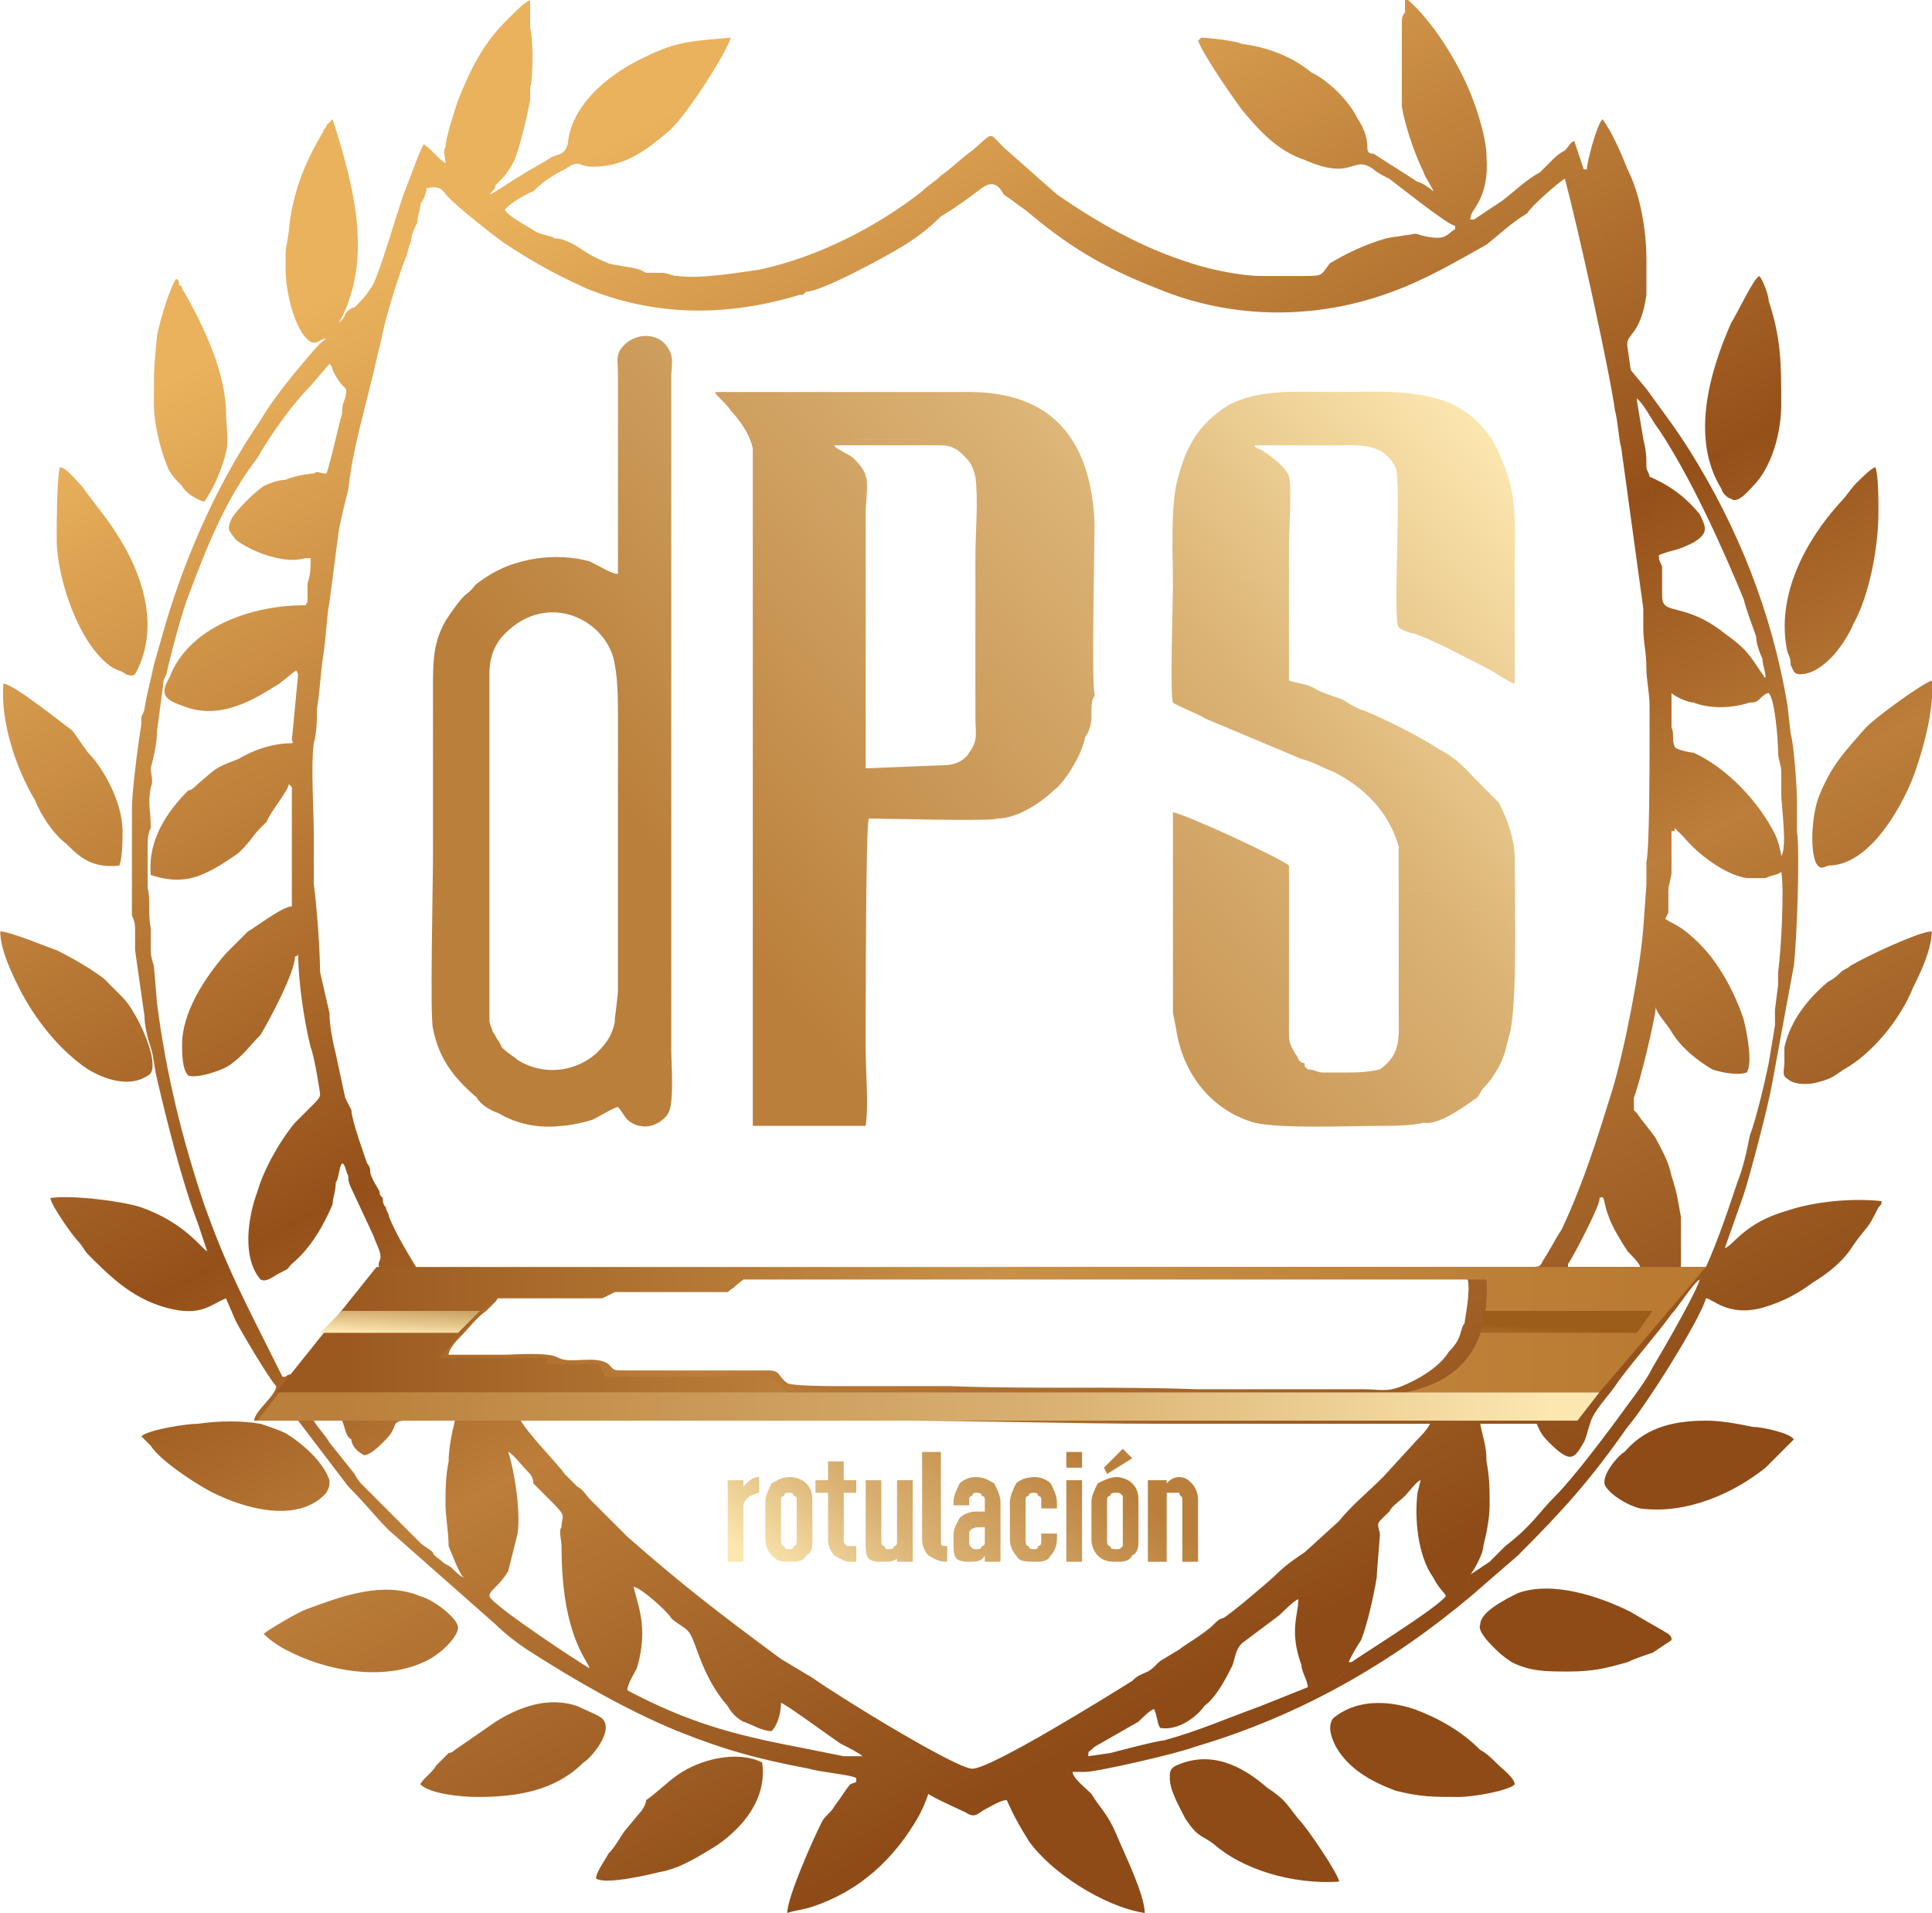
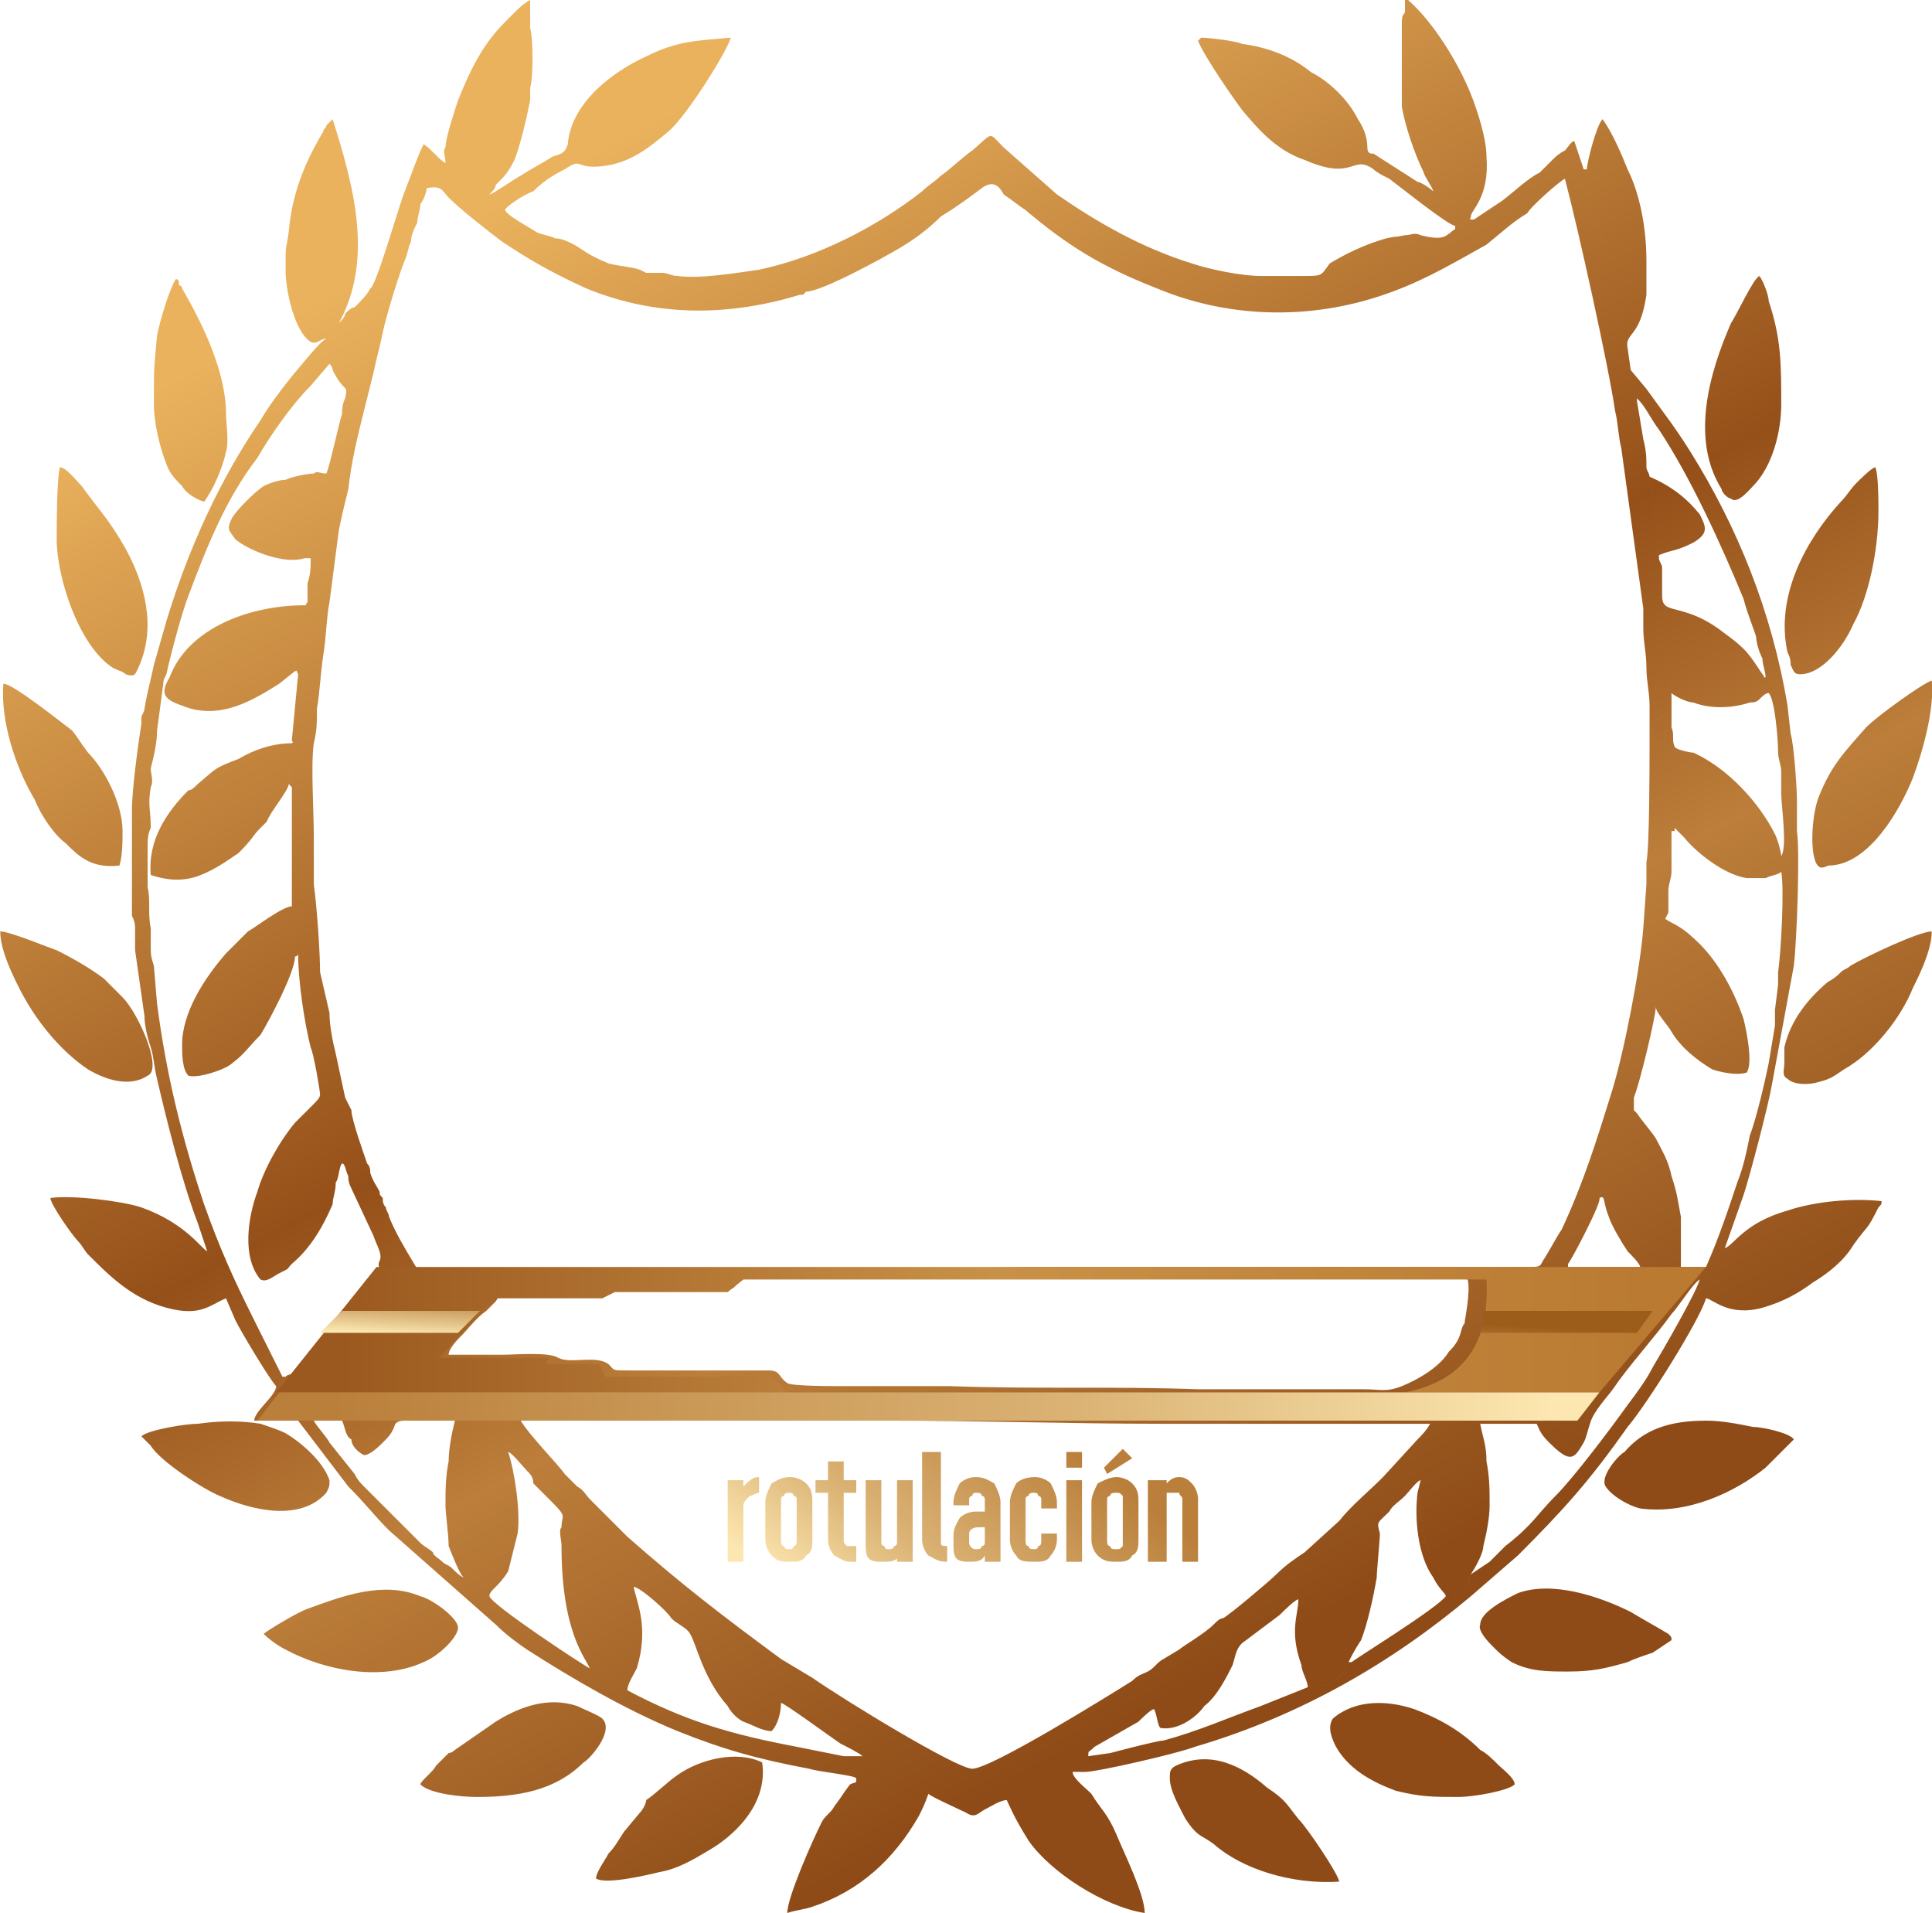
<svg xmlns="http://www.w3.org/2000/svg" xmlns:xlink="http://www.w3.org/1999/xlink" xml:space="preserve" width="800px" height="792px" version="1.1" style="shape-rendering:geometricPrecision; text-rendering:geometricPrecision; image-rendering:optimizeQuality; fill-rule:evenodd; clip-rule:evenodd" viewBox="0 0 616 610">
  <defs>
    <style type="text/css">
   
    .fil3 {fill:url(#id0)}
    .fil0 {fill:url(#id1)}
    .fil5 {fill:url(#id2)}
    .fil4 {fill:url(#id3)}
    .fil1 {fill:url(#id4)}
    .fil2 {fill:url(#id5);fill-rule:nonzero}
   
  </style>
    <linearGradient id="id0" gradientUnits="userSpaceOnUse" x1="109.864" y1="419.993" x2="522.799" y2="424.659">
      <stop offset="0" style="stop-opacity:1; stop-color:#9B591F" />
      <stop offset="0.502" style="stop-opacity:1; stop-color:#C99147" />
      <stop offset="1" style="stop-opacity:1; stop-color:#BA7A32" />
    </linearGradient>
    <linearGradient id="id1" gradientUnits="userSpaceOnUse" x1="299.413" y1="580.968" x2="52.119" y2="122.54">
      <stop offset="0" style="stop-opacity:1; stop-color:#8E4B17" />
      <stop offset="0.31" style="stop-opacity:1; stop-color:#BC7E3A" />
      <stop offset="0.51" style="stop-opacity:1; stop-color:#955019" />
      <stop offset="1" style="stop-opacity:1; stop-color:#EAB25D" />
    </linearGradient>
    <linearGradient id="id2" gradientUnits="userSpaceOnUse" x1="309.165" y1="413.756" x2="308.064" y2="434.856">
      <stop offset="0" style="stop-opacity:1; stop-color:#9C5D1A" />
      <stop offset="0.612" style="stop-opacity:1; stop-color:#CCA265" />
      <stop offset="1" style="stop-opacity:1; stop-color:#FCE7B0" />
    </linearGradient>
    <linearGradient id="id3" gradientUnits="userSpaceOnUse" x1="106.366" y1="458.548" x2="494.801" y2="450.261">
      <stop offset="0" style="stop-opacity:1; stop-color:#BA7F3B" />
      <stop offset="0.612" style="stop-opacity:1; stop-color:#DBB375" />
      <stop offset="1" style="stop-opacity:1; stop-color:#FCE7B0" />
    </linearGradient>
    <linearGradient id="id4" gradientUnits="userSpaceOnUse" xlink:href="#id3" x1="259.753" y1="330.174" x2="479.052" y2="142.37">
  </linearGradient>
    <linearGradient id="id5" gradientUnits="userSpaceOnUse" xlink:href="#id3" x1="340.581" y1="461.062" x2="286.24" y2="532.899">
  </linearGradient>
  </defs>
  <g id="Capa_x0020_1">
    <path class="fil0" d="M202 506c2,0 11,8 12,10 2,2 5,3 6,5 2,3 4,14 12,23 1,2 3,4 5,5 3,1 6,3 9,3 2,-2 3,-6 3,-9 1,0 16,11 19,13 2,1 6,3 7,4 -2,0 -4,0 -6,0l-15 -3c-21,-4 -35,-8 -54,-18 0,-2 2,-5 3,-7 4,-13 0,-21 -1,-26zm-40 -43c1,0 5,5 6,6 1,1 2,2 2,4 1,1 2,2 3,3l3 3c5,5 3,4 3,8 -1,1 0,4 0,6 0,28 8,36 9,39 -2,-1 -31,-20 -32,-23 0,-2 3,-3 6,-8 1,-4 2,-8 3,-12 1,-7 -1,-20 -3,-26zm-14 40c-1,0 -3,-2 -4,-3 -1,-1 -2,-1 -3,-2 -1,-1 -3,-2 -3,-3 -1,-1 -3,-2 -4,-3 -3,-3 -15,-15 -18,-18 -1,-1 -2,-2 -3,-4l-8 -10c-1,-2 -4,-5 -5,-7l9 0c1,2 1,5 3,6 0,2 2,4 4,5 2,0 5,-3 6,-4 2,-2 3,-3 4,-6 1,-1 2,-1 4,-1l15 0c-1,4 -2,9 -2,13 -1,5 -1,9 -1,14 0,3 1,9 1,13 2,5 4,10 5,10zm-58 -64c0,1 0,1 0,2 -1,1 -1,2 -2,1 0,3 -7,8 -7,11 3,0 12,0 14,0l16 21c6,6 8,9 13,14l34 30c3,3 7,6 10,8 14,9 31,19 48,26 15,6 26,9 42,12 3,1 14,2 15,3 0,2 0,1 -2,2 -3,4 -2,3 -5,7 -1,2 -3,3 -4,5 -3,6 -11,24 -11,29 3,-1 5,-1 8,-2 15,-5 26,-15 34,-29 1,-2 2,-4 3,-7 1,1 10,5 12,6 3,2 4,0 6,-1 2,-1 5,-3 7,-3 1,2 2,5 7,13 7,10 24,21 37,23 0,-6 -7,-20 -9,-25 -3,-7 -5,-8 -8,-13 -2,-2 -6,-5 -6,-7 1,0 1,0 2,0 1,0 1,0 2,0l-2 0c1,-1 1,0 3,-1 1,-1 1,0 2,-1 1,0 1,1 1,-1 0,1 0,1 0,1 0,0 0,0 0,0 1,0 1,0 3,-1 0,0 0,0 0,0l1 0 1 -3c-1,1 -1,1 -3,1 2,0 1,0 2,-1l-7 1c0,-2 0,-1 2,-3l14 -8c1,-1 4,-4 5,-4 1,2 1,5 2,6 6,1 12,-4 14,-7 4,-3 7,-9 9,-13 1,-3 1,-5 3,-7l12 -9c1,-1 5,-5 6,-5 0,5 -3,10 1,21 0,2 2,5 2,7 1,-1 0,0 1,-1 0,1 0,1 1,1 0,0 0,0 0,-1 0,0 0,0 0,0 2,1 4,0 5,0l1 -1c5,-3 2,-3 5,-3 0,0 -1,0 -1,0 0,0 0,0 0,0 0,-2 1,-1 0,-2l2 0c0,0 0,-1 0,-1 -2,0 -1,0 -1,0 1,-2 2,-4 4,-7 2,-5 4,-14 5,-20 0,-2 1,-12 1,-14 -1,-4 -1,-3 3,-7 1,-2 3,-3 5,-5 1,-1 4,-5 5,-5l-1 4c2,1 0,9 3,17 1,2 -1,0 1,3 0,0 0,0 0,0 0,0 0,0 0,0 1,0 0,0 1,0 0,1 -1,0 0,1 3,1 1,1 3,2 -1,1 -2,1 -1,2l3 2c0,0 -1,0 -1,0l0 0c-1,1 -1,0 0,0l3 5c0,0 -1,0 0,1 2,0 1,-2 5,-2 0,-1 0,-1 0,-1l-1 -1c2,0 -1,0 1,-3 0,0 0,1 0,0 2,-3 4,-7 4,-9 1,-4 2,-9 2,-13 0,-5 0,-9 -1,-14 0,-5 -1,-7 -2,-12 6,0 13,0 18,0 1,2 1,3 4,6 7,7 8,5 11,0 1,-2 1,-3 2,-6 -3,0 -1,0 -5,0l-87 0 41 0c-1,2 -3,4 -4,5l-11 12c-5,5 -10,9 -14,14l-11 10c-3,2 -6,4 -9,7 -2,2 -15,13 -17,14 -1,0 -2,1 -3,2 -3,3 -10,7 -11,8l-5 3c-2,1 -3,3 -5,4 -2,1 -3,1 -5,3 -8,5 -45,28 -51,28 -5,0 -41,-22 -51,-29l-10 -6c-19,-14 -32,-24 -49,-39l-8 -8c-1,-1 -3,-3 -4,-4 -1,-1 -2,-3 -4,-4l-4 -4c-2,-3 -11,-12 -14,-17 39,0 78,0 117,0 29,0 58,1 87,1 7,0 24,0 29,0 0,-1 -3,0 -4,0 -1,0 -2,0 -3,0 -2,0 -2,-1 -2,-1 4,0 6,0 9,-1l3 0c0,1 0,0 -1,-1 1,0 1,0 2,-1 0,-1 0,-2 1,-2 0,-1 -1,-1 -3,-2 -3,0 -44,0 -50,0 -6,0 -12,0 -18,0l-46 -1c-4,0 -6,0 -9,0 -7,0 -13,0 -19,0 1,-1 0,-1 2,-1l-2 -1c0,0 -1,1 -2,1 -2,-1 1,-1 -6,-1 1,-1 0,-1 4,-1l22 0c-2,0 -6,0 -9,0 -3,0 -16,0 -17,-1 -3,-2 -2,-4 -6,-4 -12,0 -24,0 -36,0 -3,0 -6,0 -9,0 -5,0 -4,0 -6,-2 -4,-3 -12,0 -16,-2 -3,-2 -14,-1 -18,-1 -6,0 -12,0 -17,0 0,-2 3,-5 4,-6 -2,0 -20,0 -23,0 -6,-1 -3,3 -9,3 -2,0 12,2 11,2 -1,1 -4,5 -5,7 -2,2 -28,-2 -30,1 -1,0 0,0 -1,0zm-2 3c1,1 1,0 2,-1 0,-1 0,-1 0,-2l-9 -18c-7,-14 -11,-23 -16,-37 -7,-21 -12,-41 -15,-64l-1 -12c-1,-3 -1,-4 -1,-6 0,-3 0,-4 0,-6 -1,-5 0,-9 -1,-13 0,-4 0,-9 0,-13 0,-2 0,-4 1,-6 0,-6 -1,-7 0,-13 1,-2 0,-4 0,-6 1,-4 2,-8 2,-12l2 -15c0,-1 0,-1 1,-3 1,-5 5,-20 7,-25 6,-16 12,-31 22,-44 4,-7 11,-17 17,-23l6 -7c0,0 1,1 1,2 4,8 5,4 4,9 -1,2 -1,4 -1,5 -1,3 -4,17 -5,19 -2,0 -3,-1 -4,0 1,0 3,0 4,0 0,3 -1,5 -1,7l-2 11c-1,3 -1,4 -1,7 -1,2 -1,1 -3,2l2 0c0,3 0,5 -1,8l0 6c-1,1 0,1 -1,1l-2 16c0,3 -1,3 -1,5 1,0 0,-1 1,1l-2 21c0,1 1,0 0,1 0,2 -1,4 -1,6 0,2 0,6 0,7 1,1 0,0 1,1l0 9c0,3 0,6 0,10 0,3 0,6 0,10 0,2 0,7 0,9 0,0 0,7 1,8 0,1 0,2 0,4 0,1 0,3 0,4l0 0c0,0 1,0 1,-1 0,9 2,22 4,30 1,2 3,14 3,15 0,1 -1,2 -2,3l-6 6c-5,6 -10,15 -12,22 -3,8 -5,21 1,28 2,1 4,-1 6,-2 4,-2 2,-1 4,-3 6,-5 10,-12 13,-19 0,-2 1,-4 1,-7 1,-1 1,-5 2,-6 1,0 1,2 2,4 0,1 0,2 1,4l7 15c1,3 3,6 2,8 -2,4 6,4 3,8 -2,2 -3,4 -5,6l-5 7c0,0 15,2 15,3l-3 5c1,0 -13,-2 -11,-2 6,0 3,-4 9,-3 3,0 21,0 23,0 2,-2 5,-6 8,-8 1,-1 2,-2 3,-3 2,-3 1,-2 8,-2l21 0c2,0 3,0 5,0 4,0 2,-1 4,-2 1,0 27,0 32,0 6,0 5,1 8,-3 2,-2 4,-1 9,-1l54 0c6,0 168,0 169,1 1,4 -1,13 -1,14 0,0 2,0 4,0l32 0c0,-2 0,-4 0,-6 0,-9 0,-2 -1,-6l-1 0c0,0 0,0 0,0l-1 -1c-1,-2 0,0 0,-2 0,0 0,0 0,0 -1,-1 -1,-2 0,-3l0 -1c1,-1 11,-20 10,-21 1,-2 1,-3 2,-4 0,-1 0,-2 1,-4 3,-6 3,-8 5,-13 0,-2 1,-3 1,-4 0,0 1,-1 1,-2 1,-1 0,1 1,-1 0,-2 0,-3 0,-4 2,-5 7,-26 7,-29 0,-5 1,-10 2,-15l1 -10c0,-2 0,-4 1,-5 0,-2 0,-4 0,-7 0,-2 1,-4 1,-6 0,-2 0,-12 0,-13 0,-1 1,-1 1,-4l-1 -29c0,-1 0,0 0,-1 0,-1 0,-1 0,-1 0,4 0,7 0,10l0 0c-1,-1 0,-1 -2,-1l0 -6c0,-1 0,0 0,-1 -1,0 0,0 0,-2l-1 -2 -1 2 -1 -1c0,2 0,1 -1,2l0 -3c0,0 0,0 0,0 0,3 0,0 0,5l0 4c-1,1 0,1 -1,1 0,6 0,32 -1,37 0,3 0,5 0,7l-1 14c-1,13 -6,39 -10,52 -5,16 -9,29 -16,44 -2,3 -4,7 -6,10 -1,2 -1,2 -5,2l-38 0c-40,0 -81,0 -121,0 -61,1 -122,0 -183,1 -2,0 -5,0 -7,0 -4,0 -5,0 -6,-2 -3,-5 -6,-10 -8,-15 0,-1 -1,-2 -1,-3 -1,-1 -1,-2 -1,-3 -1,-1 -1,-1 -1,-2 -1,-2 -2,-3 -3,-6 0,-1 0,-2 -1,-3 -1,-3 -5,-14 -5,-17 -1,-2 -1,-2 -2,-4l-3 -14c-1,-4 -2,-9 -2,-13l-3 -13c0,-6 -1,-21 -2,-28 0,-4 0,-11 0,-15 0,-9 -1,-23 0,-30 1,-4 1,-7 1,-11 1,-6 1,-10 2,-17 1,-6 1,-12 2,-17l3 -23c1,-5 2,-9 3,-13 1,-9 3,-17 5,-25l3 -12c1,-5 2,-8 3,-13 1,-5 5,-18 7,-23 1,-2 1,-4 2,-6 0,-2 1,-4 2,-6 0,-2 1,-4 1,-6 1,-1 2,-4 2,-5 5,-1 5,1 7,3 4,4 13,11 17,14 9,6 16,10 27,15 22,9 45,9 68,2 0,0 1,0 1,0l1 -1 0 -1c1,-1 0,0 1,0 2,0 2,-2 6,-3 1,-1 1,-1 2,-1 0,0 0,0 0,0 0,0 0,0 1,0l1 -1c0,0 0,0 0,0l1 -1c2,0 2,-2 2,-4 0,0 0,0 0,0l1 -1c-1,0 -1,0 -2,0 0,0 -1,0 -1,-1 0,0 0,0 0,0 0,0 0,0 0,0 0,0 0,0 0,0 0,0 0,0 -1,0 -2,1 2,-1 0,0 -1,1 -1,0 -2,1l-3 1c-5,1 -3,0 -4,2 -2,0 -2,0 -4,1 0,0 0,0 0,0 0,0 0,0 -1,0 0,0 0,0 -1,0 -2,0 -1,0 -2,1 -1,1 -3,0 -8,1 -3,1 -4,1 -8,1 0,0 1,0 0,0 -2,0 -6,0 -8,0 -2,1 -5,0 -8,0l-11 -1c0,0 -3,0 -3,0l2 0c0,0 0,0 -1,0l-2 -1c-3,-1 -6,-1 -10,-2 -7,-3 -6,-3 -11,-6 -2,-1 -4,-2 -6,-2 -2,-1 -4,-1 -6,-2 -3,-2 -9,-5 -10,-7 -1,0 0,1 -1,0l-13 -11c-2,-1 -3,-2 -5,-3l0 -6c-1,1 0,3 0,5 -2,-1 -5,-5 -7,-6 -2,4 -4,10 -6,15 -2,5 -9,30 -11,31 -1,2 -3,4 -5,6 -1,0 -2,1 -3,2 0,1 -1,2 -2,3 11,-20 5,-43 -2,-65 -1,1 -1,1 -2,2 0,1 -1,1 -1,2 -6,10 -10,20 -11,32 -1,7 -1,3 -1,12 0,7 3,20 8,23 2,1 3,-1 5,-1 -2,1 -5,5 -6,6l-5 6c-4,5 -7,9 -10,14 -13,19 -23,41 -30,64l-4 14c-1,5 -2,8 -3,14 0,1 -1,2 -1,3 0,0 0,1 0,2 -1,6 -3,21 -3,27 0,6 0,29 0,34 1,2 1,3 1,5 0,3 0,4 0,6l3 21c0,3 1,7 2,10 1,3 1,6 2,10 3,13 8,33 13,46l3 9c-2,-1 -7,-9 -21,-14 -6,-2 -22,-4 -29,-3 0,2 7,12 9,14 1,1 2,3 3,4 7,7 14,14 25,17 11,3 14,-1 19,-3l3 7c2,4 11,19 13,21zm434 -314l0 -1c3,3 4,6 7,10 10,15 20,37 27,54 1,4 3,9 4,12 0,2 1,5 2,7 0,2 1,4 1,6 -1,0 0,0 -1,-1 -4,-6 -5,-8 -12,-13 -10,-8 -17,-7 -19,-9 0,3 0,5 0,7 1,5 1,11 1,14 1,3 0,5 1,7 1,1 5,3 7,3 5,2 12,2 18,0 1,0 2,0 3,-1 1,-1 2,-2 3,-2 2,2 3,15 3,19 0,2 1,4 1,6 0,2 0,5 0,7 0,4 2,17 0,20 0,-1 -1,-5 -2,-7 -5,-10 -15,-21 -26,-26 -1,0 -6,-1 -6,-2 -1,-2 0,-4 -1,-6l1 29c0,3 -1,3 -1,4l1 0c0,0 0,-1 0,-1 1,1 2,2 3,3 4,5 13,12 20,13 2,0 4,0 6,0 2,-1 4,-1 5,-2 1,5 0,25 -1,32 0,1 0,3 0,4l-1 8c0,2 0,3 0,5l-2 12c-1,5 -4,18 -6,23 -1,5 -2,10 -4,15 -3,9 -6,18 -10,27l-8 0c0,-2 0,-2 0,-4l0 -12c-1,-5 -1,-7 -3,-13 -1,-5 -3,-8 -5,-12 -2,-3 -4,-5 -6,-8 0,0 0,0 -1,-1l0 0c-1,2 0,0 -1,1 0,1 -1,2 -1,2 0,1 -1,2 -1,4 -2,5 -2,7 -5,13 -1,2 -1,3 -1,4 -1,1 -1,2 -2,4 2,-1 1,1 3,6 1,3 4,8 6,11 1,1 4,4 4,5l-23 0c0,0 0,0 0,-1l0 1c-1,1 -1,2 0,3 0,0 0,0 0,0 0,2 -1,0 0,2l1 1c0,0 0,0 0,0l1 0c1,4 1,-3 1,6 0,2 0,4 0,6l-32 0c-2,0 -4,0 -4,0 -1,1 -1,3 -2,5 -1,2 -2,3 -3,4 -3,5 -10,9 -15,11 -5,2 -7,1 -12,1 -18,0 -35,0 -53,0 -27,-1 -52,0 -79,-1 -9,0 -17,0 -26,0l-22 0c-4,0 -3,0 -4,1 7,0 4,0 6,1 1,0 2,-1 2,-1l2 1c-2,0 -1,0 -2,1 6,0 12,0 19,0 3,0 5,0 9,0l46 1c6,0 12,0 18,0 6,0 47,0 50,0 2,1 3,1 3,2 -1,0 -1,1 -1,2 -1,1 -1,1 -2,1 1,1 1,2 1,1l-3 0c-3,1 -5,1 -9,1 0,0 0,1 2,1 1,0 2,0 3,0 1,0 4,-1 4,0l16 0 87 0c4,0 2,0 5,0 1,-4 6,-9 8,-12 4,-6 13,-16 18,-23 2,-2 7,-10 9,-11 -1,4 -12,23 -15,28 -2,4 -5,8 -8,12 -5,7 -17,23 -23,29 -6,6 -7,9 -16,16 -1,1 -1,1 -2,2 -1,1 -2,2 -3,3l-6 4c-2,3 1,3 -1,3l1 1c0,0 0,0 0,1 -4,0 -3,2 -5,2 -1,-1 0,-1 0,-1l-3 -5c-1,0 -1,1 0,0l0 0c0,0 1,0 1,0l-3 -2c-1,-1 0,-1 1,-2 -2,-1 0,-1 -3,-2 -1,-1 0,0 0,-1 -1,0 0,0 -1,0 0,0 0,0 0,0 0,0 0,0 0,0 -2,-3 0,-1 -1,-3 -3,-8 -1,-16 -3,-17 -1,8 0,20 5,27 2,4 4,5 4,6 -3,4 -29,20 -30,21 0,0 0,1 0,1l-2 0c1,1 0,0 0,2 0,0 0,0 0,0 0,0 1,0 1,0 -3,0 0,0 -5,3l-1 1c-1,0 -3,1 -5,0 0,0 0,0 0,0 0,1 0,1 0,1 -1,0 -1,0 -1,-1 -1,1 0,0 -1,1l-15 6c-11,4 -20,8 -31,11 -2,0 -17,4 -17,4 -1,1 0,1 -2,1 2,0 2,0 3,-1l-1 3 -1 0c0,0 0,0 0,0 -2,1 -2,1 -3,1 0,0 0,0 0,0 0,0 0,0 0,-1 0,2 0,1 -1,1 -1,1 -1,0 -2,1 -2,1 -2,0 -3,1l2 0c4,0 30,-6 35,-8 34,-10 63,-27 88,-48l15 -13c15,-15 23,-24 35,-41 6,-7 23,-34 25,-41 2,0 7,6 18,3 7,-2 12,-5 16,-8 5,-3 10,-7 13,-12 5,-7 4,-4 8,-12 1,-1 1,-1 1,-2 -9,-1 -21,0 -30,3 -14,4 -17,11 -20,12l6 -17c2,-6 8,-29 9,-35l7 -38c1,-8 2,-37 1,-43 0,-3 0,-7 0,-10 0,-4 -1,-18 -2,-21l-1 -9c-5,-30 -16,-57 -31,-81 -5,-8 -9,-13 -14,-20l-5 -6c0,2 1,3 1,5 0,2 0,5 1,5zm-315 -41l-2 0c0,0 3,0 3,0l11 1c3,0 6,1 8,0 2,0 6,0 8,0 1,0 0,0 0,0 4,0 5,0 8,-1 5,-1 7,0 8,-1 1,-1 0,-1 2,-1 1,0 1,0 1,0 1,0 1,0 1,0 0,0 0,0 0,0 2,-1 2,-1 4,-1 1,-2 -1,-1 4,-2l3 -1c1,-1 1,0 2,-1 2,-1 -2,1 0,0 1,0 1,0 1,0 0,0 0,0 0,0 0,0 0,0 0,0 0,0 0,0 0,0 0,1 1,1 1,1 1,0 1,0 2,0l-1 1c0,0 0,0 0,0 0,2 0,4 -2,4l-1 1c0,0 0,0 0,0l-1 1c-1,0 -1,0 -1,0 0,0 0,0 0,0 -1,0 -1,0 -2,1 -4,1 -4,3 -6,3 -1,0 0,-1 -1,0l0 1c5,0 25,-11 30,-14 5,-3 9,-6 13,-10 5,-3 9,-6 13,-9 4,-3 6,0 7,2 3,2 4,3 7,5 13,11 24,18 42,25 24,10 51,10 75,1 11,-4 21,-10 30,-15 5,-4 8,-7 13,-10 1,-2 10,-10 12,-11 4,15 14,60 16,74 1,4 1,8 2,12l7 51c0,3 0,4 0,6 0,5 1,8 1,13 0,4 1,8 1,12 0,4 0,10 0,13 1,0 0,0 1,-1l0 -4c0,-5 0,-2 0,-5 0,0 0,0 0,0l0 3c1,-1 1,0 1,-2l1 1 1 -2 1 2c0,2 -1,2 0,2 0,1 0,0 0,1l0 6c2,0 1,0 2,1l0 0c0,-3 0,-6 0,-10l0 -9c-1,-2 0,-4 -1,-7 0,-3 0,-9 -1,-14 0,-2 0,-4 0,-7 -1,-1 -1,-2 -1,-4 0,-2 0,-2 0,-8 0,-1 -1,-2 -1,-3 0,0 -1,-12 -1,-13 -1,-2 -1,-4 -1,-7 0,-1 -1,-5 -1,-6 0,-1 -1,-2 -1,-3 0,-3 0,-5 -1,-9l-2 -12c-1,0 -1,-3 -1,-5 0,-2 -1,-3 -1,-5l-1 -7c-1,-1 -5,-25 -7,-29 -1,-4 -2,-9 -3,-14 -1,-2 -1,-4 -2,-7 0,-2 -1,-5 -2,-7l-3 -9c-1,0 -2,2 -3,3 -2,1 -3,2 -4,3 -2,2 -2,2 -4,4 -4,2 -8,6 -12,9l-9 6c0,0 0,0 0,0l-6 3c-3,2 -3,4 -11,2 -2,-1 -3,0 -5,0 -5,1 -1,0 -6,1 -7,2 -13,5 -18,8 -3,4 -2,4 -9,4 -4,0 -9,0 -13,0 -6,0 -16,-2 -22,-4 -16,-5 -30,-13 -43,-22l-17 -15c-5,-5 -3,-5 -10,1 -3,2 -7,6 -10,8 -2,2 -4,3 -6,5 -14,11 -33,21 -52,25 -7,1 -19,3 -26,2 -2,0 -3,-1 -5,-1 -1,0 -3,0 -4,0zm257 -14l6 -3c0,0 0,0 0,0 -2,0 -1,0 -1,-1 0,-2 6,-6 5,-19 0,-6 -3,-15 -5,-20 -4,-10 -12,-23 -20,-30 -1,0 0,0 -1,0l0 4c-1,1 -1,2 -1,4 0,3 0,5 0,9 0,3 0,6 0,8 0,3 0,6 0,9 1,6 4,15 7,21 0,1 3,5 3,6 -1,-1 -4,-3 -5,-3 -3,-2 -11,-7 -14,-9 -1,0 -2,0 -2,-2 0,-3 -1,-6 -3,-9 -3,-6 -9,-12 -15,-15 -6,-5 -14,-8 -22,-9 -2,-1 -11,-2 -13,-2l-1 1c2,5 11,18 14,22 5,6 11,13 20,16 16,7 15,-2 22,3 1,1 3,2 5,3 4,3 19,15 21,15 0,1 0,1 0,1zm-322 -26l0 6c2,1 3,2 5,3l13 11c1,1 0,0 1,0 0,-1 6,-5 9,-6 3,-3 6,-5 10,-7 6,-4 3,0 12,-1 9,-1 15,-6 21,-11 6,-5 19,-26 20,-30 -11,1 -17,1 -27,6 -11,5 -24,15 -25,28 -1,3 -2,3 -5,4 -3,2 -7,4 -10,6 -2,1 -9,6 -10,6 1,-1 2,-2 2,-3 3,-3 4,-4 6,-8 2,-5 4,-14 5,-19 0,-2 0,-3 0,-4 1,-3 1,-16 0,-19 0,-3 0,-6 0,-9 -2,1 -4,3 -5,4 -1,1 -2,2 -3,3 -7,7 -11,15 -15,25 -1,3 -4,12 -4,15zm419 41c-2,1 -7,12 -9,15 -7,16 -13,37 -3,53 0,1 2,3 3,3 2,2 6,-3 7,-4 6,-6 9,-17 9,-26 0,-13 0,-21 -4,-33 0,-2 -2,-7 -3,-8zm38 75c0,-3 0,-12 -1,-14 -1,0 -5,4 -6,5 -2,2 -3,4 -5,6 -11,12 -21,30 -17,48 1,2 1,3 1,4 1,2 1,3 3,3 7,0 14,-9 17,-16 5,-9 8,-24 8,-36zm17 54c-3,1 -17,11 -21,15 -7,8 -11,12 -15,22 -2,5 -3,16 -1,21 1,2 2,2 4,1 13,0 23,-18 27,-28 3,-8 7,-22 6,-31zm-616 80c0,6 4,14 6,18 5,10 13,20 22,26 5,3 13,6 19,2 5,-2 -3,-20 -8,-25 -2,-2 -4,-4 -6,-6 -4,-3 -9,-6 -15,-9 -3,-1 -15,-6 -18,-6zm427 303c0,-2 -10,-17 -13,-20 -4,-5 -4,-6 -10,-10 -8,-7 -18,-12 -29,-7 -2,1 -2,2 -2,4 0,4 3,9 5,13 4,6 5,5 9,8 9,8 25,13 40,12zm56 -31c0,-2 -4,-5 -5,-6 -2,-2 -4,-4 -6,-5 -6,-6 -13,-10 -21,-13 -9,-3 -19,-3 -26,3 -2,3 0,7 1,9 4,7 11,11 19,14 8,2 12,2 20,2 5,0 16,-2 18,-4zm133 -272c-4,0 -21,8 -26,11 -1,1 -2,1 -3,2 -1,1 -2,2 -4,3 -6,5 -12,12 -14,21 0,2 0,3 0,5 0,2 -1,4 1,5 2,2 7,2 10,1 4,-1 5,-2 8,-4 9,-5 18,-16 22,-26 2,-4 6,-12 6,-18zm-578 -21c1,-3 1,-8 1,-11 0,-9 -6,-20 -11,-25 -3,-4 -2,-3 -5,-7 -4,-3 -19,-15 -22,-15 -1,12 4,27 10,37 2,5 6,11 10,14 4,4 8,8 17,7zm27 -116c3,-4 6,-11 7,-16 1,-3 0,-9 0,-12 0,-13 -7,-28 -14,-40 0,0 0,-1 -1,-1 0,-1 0,-2 -1,-2 -2,3 -5,13 -6,18 -1,11 -1,10 -1,22 0,6 2,14 4,19 1,3 3,5 5,7 1,2 4,4 7,5zm468 363c0,-1 0,-1 -1,-2 -5,-3 -7,-4 -12,-7 -10,-5 -25,-10 -36,-6 -4,2 -12,6 -12,10 -1,2 3,6 4,7 2,2 3,3 6,5 6,3 11,3 18,3 8,0 12,-1 19,-3 2,-1 5,-2 8,-3l6 -4zm-449 -2c2,2 5,4 7,5 13,7 31,10 44,4 5,-2 11,-8 11,-11 0,-3 -8,-9 -12,-10 -12,-5 -25,0 -36,4 -3,1 -13,7 -14,8zm106 78c3,2 16,-1 20,-2 6,-1 11,-4 16,-7 7,-4 19,-14 17,-28 -8,-4 -20,-1 -27,4 -3,2 -7,6 -10,8 0,1 -1,3 -2,4l-5 6c-2,3 -3,5 -5,7 -1,2 -4,6 -4,8zm-145 -141c1,1 2,2 3,3 3,5 17,14 22,16 11,5 26,8 34,-1 1,-2 1,-2 1,-4 -2,-6 -9,-12 -14,-15 -2,-1 -5,-2 -8,-3 -6,-1 -13,-1 -20,0 -4,0 -16,2 -18,4zm499 -5c-12,0 -20,3 -26,10 -2,1 -8,8 -6,11 2,3 7,6 11,7 15,2 30,-5 40,-13 2,-2 8,-8 9,-9 -1,-2 -10,-4 -13,-4 -5,-1 -10,-2 -15,-2zm-525 -304c-1,4 -1,19 -1,23 0,12 7,34 18,41 2,1 3,1 4,2 3,1 3,0 4,-2 6,-13 2,-27 -4,-38 -5,-9 -9,-13 -14,-20 -2,-2 -5,-6 -7,-6zm115 420c3,3 13,4 18,4 13,0 25,-2 34,-11 2,-1 10,-10 6,-14 -1,-1 -6,-3 -8,-4 -9,-3 -18,0 -26,5l-13 9c-1,1 -2,1 -2,1l-4 4c-1,2 -5,5 -5,6zm-42 -319c0,-1 0,-5 0,-7 0,-2 1,-4 1,-6 -6,0 -12,2 -17,5 -8,3 -7,3 -13,8 -1,1 -2,2 -3,2 -7,7 -13,16 -12,27 6,2 11,2 16,0 5,-2 9,-5 12,-7 5,-5 4,-5 7,-8 1,-1 1,-1 2,-2 1,-3 7,-10 7,-12zm2 55c0,-1 0,-3 0,-4 0,-2 0,-3 0,-4 -1,-1 -1,-8 -1,-8 -3,0 -12,7 -14,8l-7 7c-7,8 -14,19 -14,29 0,3 0,8 2,10 3,1 12,-2 14,-4 4,-3 5,-5 9,-9 3,-5 11,-20 11,-25zm0 -91c0,-2 1,-2 1,-5l2 -16c-17,0 -37,7 -43,23 -3,5 -2,7 4,9 12,5 23,-2 31,-7l5 -4zm434 107c0,0 0,0 0,0 0,2 4,6 5,8 3,5 8,9 13,12 3,1 8,2 11,1 2,-3 0,-13 -1,-17 -3,-9 -8,-18 -14,-24 -6,-6 -8,-6 -11,-8l1 -2c-1,1 -1,3 -1,5l-1 10c-1,5 -2,10 -2,15zm-23 -267c1,2 2,5 2,7 1,3 1,5 2,7 1,5 2,10 3,14 2,4 6,28 7,29 -1,-5 4,-3 6,-17 0,-3 0,-8 0,-11 0,-10 -2,-21 -6,-29 -2,-5 -5,-12 -8,-16 -2,2 -5,14 -5,16l-1 0zm-408 124c2,-1 2,0 3,-2 0,-3 0,-4 1,-7l2 -11c0,-2 1,-4 1,-7 -1,0 -3,0 -4,0 -2,0 -7,1 -9,2 -2,0 -5,1 -7,2 -3,2 -8,7 -10,10 -2,4 -1,4 1,7 5,4 16,8 22,6zm432 0l0 -1c5,-2 5,-1 11,-4 5,-3 4,-5 2,-9 -4,-5 -9,-9 -16,-12 0,1 1,5 1,6 0,3 0,5 1,7 0,1 1,13 1,13z" />
-     <path class="fil1" d="M138 328c1,-1 0,-12 0,-16 1,-4 0,-11 0,-16 0,-11 1,-21 1,-32 0,-6 0,-11 0,-17 0,-5 1,-10 0,-16l1 -20c0,-2 0,-1 0,-2 0,0 0,0 0,0 0,0 0,0 0,0 1,-3 1,-1 2,-3 1,-1 0,-1 2,-2 -1,-1 0,-2 0,-3l3 0c0,-3 0,-2 2,-4 0,-1 0,-1 1,-1l0 3c1,-1 -2,1 0,0 1,-1 1,-1 1,0 0,2 -1,0 1,3 1,2 -1,1 2,1 0,1 0,2 0,3 0,3 1,2 0,4 -1,2 0,1 0,1 0,1 0,1 0,1 1,1 1,1 1,2 0,0 0,2 0,3l0 100c0,4 -1,8 1,11 1,2 1,2 1,1 0,-1 -1,-2 -1,-4 0,-3 0,-102 0,-110 0,-6 2,-10 5,-13 14,-14 33,-4 35,10 1,5 1,12 1,18l0 76c0,4 0,7 0,10 0,1 -1,9 -1,9l1 0c0,0 0,0 0,0 0,0 0,0 0,0 0,-1 1,-1 1,-2l1 -26c-1,-1 -1,-4 0,-5 0,-2 2,-2 2,-2 -1,0 -1,0 -1,0 -1,0 0,0 -1,-1 1,-1 1,-1 1,-1 1,-1 1,-1 1,-2 0,-1 -1,0 0,-1 1,1 1,0 1,2 0,1 -1,0 0,4 0,1 0,0 1,1 0,-1 0,-2 0,-2l0 -2c0,0 0,0 0,0 0,0 0,0 0,0 0,0 0,0 0,-1 1,1 1,0 1,2 2,0 -1,-1 2,-1 0,2 0,1 -1,2 0,1 0,2 0,4l2 0 0 2 1 0 0 3 1 0c1,-3 1,-2 1,-2 0,-1 0,-1 0,-1l0 6c1,-1 1,-3 1,-4 1,1 0,0 1,1 0,0 0,1 0,1 0,-2 0,-1 0,-2l1 17c0,3 0,4 -1,5 0,1 0,0 0,1 1,1 1,2 1,3l0 13c0,4 0,11 0,14 0,1 0,3 0,3 0,1 0,0 0,1 2,-3 1,-16 1,-20l0 -215c0,-3 1,-6 -1,-9 -3,-5 -10,-5 -14,-1 -3,3 -2,5 -2,9l0 64c-2,0 -5,-2 -9,-4 -11,-3 -24,-1 -33,5 -6,4 -2,2 -7,6 -2,2 -4,5 -6,8 -4,7 -4,13 -4,22 0,18 0,36 0,54 0,8 -1,50 0,54zm0 0c2,10 7,16 14,22 1,2 4,4 7,5 5,3 12,5 20,4 2,0 7,-1 10,-2 2,-1 7,-4 8,-4 1,1 2,3 3,4 1,1 3,2 4,2 4,1 8,-2 9,-4 0,-1 0,0 0,-1 0,0 0,-2 0,-3 0,-3 0,-10 0,-14l0 -13c0,-1 0,-2 -1,-3 0,-1 0,0 0,-1 1,-1 1,-2 1,-5l-1 -17c0,1 0,0 0,2 0,0 0,-1 0,-1 -1,-1 0,0 -1,-1 0,1 0,3 -1,4l0 -6c0,0 0,0 0,1 0,0 0,-1 -1,2l-1 0 0 -3 -1 0 0 -2 -2 0c0,-2 0,-3 0,-4 1,-1 1,0 1,-2 -3,0 0,1 -2,1 0,-2 0,-1 -1,-2 0,1 0,1 0,1 0,0 0,0 0,0 0,0 0,0 0,0l0 2c0,0 0,1 0,2 -1,-1 -1,0 -1,-1 -1,-4 0,-3 0,-4 0,-2 0,-1 -1,-2 -1,1 0,0 0,1 0,1 0,1 -1,2 0,0 0,0 -1,1 1,1 0,1 1,1 0,0 0,0 1,0 0,0 -2,0 -2,2 -1,1 -1,4 0,5l-1 26c0,1 -1,1 -1,2 0,0 0,0 0,0 0,0 0,0 0,0l-1 0c0,0 0,0 0,0l0 1c-1,4 -2,6 -6,10 -7,6 -17,7 -25,2 -1,-1 -3,-2 -5,-4 0,0 -1,-2 -1,-2 -1,-1 -1,-2 -2,-3 0,1 0,1 -1,-1 -2,-3 -1,-7 -1,-11l0 -100c0,-1 0,-3 0,-3 0,-1 0,-1 -1,-2 0,0 0,0 0,-1 0,0 -1,1 0,-1 1,-2 0,-1 0,-4 0,-1 0,-2 0,-3 -3,0 -1,1 -2,-1 -2,-3 -1,-1 -1,-3 0,-1 0,-1 -1,0 -2,1 1,-1 0,0l0 -3c-1,0 -1,0 -1,1 -2,2 -2,1 -2,4l-3 0c0,1 -1,2 0,3 -2,1 -1,1 -2,2 -1,2 -1,0 -2,3 0,0 0,0 0,0 0,0 0,0 0,0 0,1 0,0 0,2l-1 20c1,6 0,11 0,16 0,6 0,11 0,17 0,11 -1,21 -1,32 0,5 1,12 0,16 0,4 1,15 0,16zm163 -84c-1,1 -2,1 -3,1 -1,0 -3,0 -4,0 0,1 0,1 2,1l5 0c2,-1 1,-1 3,0 0,-1 0,-1 0,-1 1,0 1,0 2,0 1,-2 0,0 3,-3 1,0 2,-1 3,-1l0 -2c1,1 0,1 1,1 0,0 0,0 0,0 0,0 0,0 0,0l1 -1c1,-2 0,-2 1,-4 1,2 -1,3 1,3 1,1 1,0 1,0 2,0 1,0 2,1 0,0 2,0 3,0l0 2 1 0c0,-4 0,-2 1,-4l0 2 2 0c0,4 -1,0 -1,4 0,0 0,0 0,0 0,0 0,0 0,0l2 0 0 2 1 0 0 3c1,0 2,-1 3,-1 -1,1 0,0 -1,1l1 2c2,0 2,0 2,-1l1 2c0,0 0,0 -1,0 0,0 0,0 0,0 0,0 0,-1 0,-1l-1 3c-1,0 -1,0 -1,0 0,0 0,0 0,0 0,0 0,1 0,1 -1,0 -1,0 -1,1l-1 0c0,0 0,0 0,0 0,0 0,0 -1,0 -1,1 0,1 -3,1l0 1c0,0 0,0 0,0 0,0 -1,0 -1,0l0 0c-3,2 -4,1 -5,2 -1,1 -1,1 -3,1 -5,0 -11,0 -16,0 0,1 1,1 2,1l16 0c7,0 15,-6 18,-9 3,-2 9,-11 10,-17 -2,0 0,-2 0,-5 0,-3 0,-2 1,-6 0,-3 0,-1 0,-4 0,-3 0,-7 0,-10 0,0 0,0 0,-1 -1,-1 0,0 -1,-1l0 -7c0,1 0,3 0,4 0,1 -1,1 -1,-1 0,-1 0,0 0,-2l-1 2c0,0 0,0 0,0 -1,-2 -1,0 -1,-3 0,-1 0,0 0,0l-1 0c0,0 0,0 -1,0 0,-2 0,-1 1,-2 1,-3 -3,-1 -2,-3 0,-1 1,-1 2,-1 -1,0 -1,0 -2,0 -1,0 -1,0 -2,0l-1 1c0,0 0,0 0,0 0,0 0,0 0,0 -1,0 -1,0 -1,0 -1,-1 0,-1 -2,-1 0,-1 0,-2 1,-2 -1,0 -1,0 -1,0 -1,0 0,0 -1,0 0,-1 0,-1 1,-2 0,-1 0,0 2,-1 -3,0 -1,0 -2,-1l-4 -1c0,-2 1,-2 1,-2 0,0 0,0 0,0 -1,0 -1,0 -2,-1l0 0 -4 -1 0 -2 -2 0c0,1 0,1 0,2 0,0 0,0 0,0l0 0c0,0 0,0 0,0l0 0c0,-1 0,-1 0,-2 -1,0 -2,0 -2,0 -1,1 -1,1 -1,1 0,0 0,0 0,0 0,-2 -1,1 -1,-3l0 3c-2,-1 -1,0 -1,-3 -2,0 -1,0 -2,0l0 0c-1,1 0,0 -2,0 0,3 -1,4 -1,7 1,7 0,13 0,21 0,4 -1,8 -1,13 0,4 0,9 0,13 0,-24 0,-48 0,-72 0,-3 0,-7 -1,-10 1,8 0,17 0,26l0 51c0,5 1,7 -2,11 -1,2 -4,4 -8,4zm-68 -113l0 -1c-1,-2 0,-1 -1,-3 3,-2 10,0 14,0l35 0c2,0 5,0 7,0 0,0 -2,0 -3,0l0 1c0,0 0,0 -1,1l-1 0c1,1 1,1 1,2l7 0 0 4c2,0 1,0 2,1l0 4c-1,0 -2,0 -2,0l-3 0c-2,0 -4,0 -5,0l-2 0c-1,0 -1,0 -2,0l-7 0c-2,1 -2,1 -4,1 0,1 0,0 1,0 1,1 27,0 31,1 3,0 5,1 7,3 2,2 3,3 4,7 1,3 1,7 1,10 0,24 0,48 0,72 0,-4 0,-9 0,-13 0,-5 1,-9 1,-13 0,-8 1,-14 0,-21 0,-3 1,-4 1,-7 2,0 1,1 2,0l0 0c1,0 0,0 2,0 0,3 -1,2 1,3l0 -3c0,4 1,1 1,3 0,0 0,0 0,0 0,0 0,0 1,-1 0,0 1,0 2,0 0,1 0,1 0,2l0 0c0,0 0,0 0,0l0 0c0,0 0,0 0,0 0,-1 0,-1 0,-2l2 0 0 2 4 1 0 0c1,1 1,1 2,1 0,0 0,0 0,0 0,0 -1,0 -1,2l4 1c1,1 -1,1 2,1 -2,1 -2,0 -2,1 -1,1 -1,1 -1,2 1,0 0,0 1,0 0,0 0,0 1,0 -1,0 -1,1 -1,2 2,0 1,0 2,1 0,0 0,0 1,0 0,0 0,0 0,0 0,0 0,0 0,0l1 -1c1,0 1,0 2,0 1,0 1,0 2,0 -1,0 -2,0 -2,1 -1,2 3,0 2,3 -1,1 -1,0 -1,2 1,0 1,0 1,0l1 0c0,0 0,-1 0,0 0,3 0,1 1,3 0,0 0,0 0,0l1 -2c0,2 0,1 0,2 0,2 1,2 1,1 0,-1 0,-3 0,-4l0 7c1,1 0,0 1,1 0,1 0,1 0,1 0,3 0,7 0,10 0,3 0,1 0,4 -1,4 -1,3 -1,6 0,3 -2,5 0,5 1,-1 2,-4 2,-6 0,-4 0,-6 1,-7 0,0 0,-1 0,-1 0,0 0,0 0,0 -1,-2 0,-47 0,-54 -1,-25 -12,-42 -40,-42l-81 0c0,1 4,4 5,6zm0 0c2,2 6,7 7,12 0,6 0,63 0,69l1 -55c-1,1 -1,2 0,2 0,-1 0,-1 1,-3 1,-2 4,-1 6,-1 0,0 0,1 0,1l0 1c1,0 1,0 1,0 1,0 0,0 0,-1 0,0 0,0 1,-1l0 2c2,0 4,0 5,0l2 2c1,0 1,0 1,0l6 0c0,4 0,1 1,3 0,4 -1,3 -1,5l0 7c0,2 -1,2 2,2 0,2 0,1 0,3l2 0c0,1 0,2 0,4l2 0c0,2 1,0 1,2 0,1 0,3 0,4 2,0 2,-1 3,-1 0,2 0,1 0,3 0,2 0,3 0,4 1,2 1,3 1,4l0 3c0,2 -1,1 0,1l0 19c1,0 1,1 1,0 0,-2 0,-7 0,-8 0,-17 0,-36 0,-53 0,-2 0,-8 0,-9 0,-2 -3,-5 -4,-6 -1,-1 -6,-3 -6,-4l34 0c-4,-1 -30,0 -31,-1 -1,0 -1,1 -1,0 2,0 2,0 4,-1l7 0c1,0 1,0 2,0l2 0c1,0 3,0 5,0l3 0c0,0 1,0 2,0l0 -4c-1,-1 0,-1 -2,-1l0 -4 -7 0c0,-1 0,-1 -1,-2l1 0c1,-1 1,-1 1,-1l0 -1c1,0 3,0 3,0 -2,0 -5,0 -7,0l-35 0c-4,0 -11,-2 -14,0 1,2 0,1 1,3l0 1zm7 228c4,0 35,0 36,0 1,-7 0,-17 0,-24 0,-11 0,-72 1,-74 5,0 40,1 41,0l-16 0c-1,0 -2,0 -2,-1 5,0 11,0 16,0 2,0 2,0 3,-1 1,-1 2,0 5,-2l0 0c0,0 1,0 1,0 0,0 0,0 0,0l0 -1c3,0 2,0 3,-1 1,0 1,0 1,0 0,0 0,0 0,0l1 0c0,-1 0,-1 1,-1 0,0 0,-1 0,-1 0,0 0,0 0,0 0,0 0,0 1,0l1 -3c0,0 0,1 0,1 0,0 0,0 0,0 1,0 1,0 1,0l-1 -2c0,1 0,1 -2,1l-1 -2c1,-1 0,0 1,-1 -1,0 -2,1 -3,1l0 -3 -1 0 0 -2 -2 0c0,0 0,0 0,0 0,0 0,0 0,0 0,-4 1,0 1,-4l-2 0 0 -2c-1,2 -1,0 -1,4l-1 0 0 -2c-1,0 -3,0 -3,0 -1,-1 0,-1 -2,-1 0,0 0,1 -1,0 -2,0 0,-1 -1,-3 -1,2 0,2 -1,4l-1 1c0,0 0,0 0,0 0,0 0,0 0,0 -1,0 0,0 -1,-1l0 2c-1,0 -2,1 -3,1 -3,3 -2,1 -3,3 -1,0 -1,0 -2,0 0,0 0,0 0,1 -2,-1 -1,-1 -3,0l-5 0c-2,0 -2,0 -2,-1 1,0 3,0 4,0 1,0 2,0 3,-1l-25 1c0,-8 0,-16 0,-24l0 -58c0,-2 1,-10 0,-11 0,1 0,7 0,9 0,17 0,36 0,53 0,1 0,6 0,8 0,1 0,0 -1,0l0 -19c-1,0 0,1 0,-1l0 -3c0,-1 0,-2 -1,-4 0,-1 0,-2 0,-4 0,-2 0,-1 0,-3 -1,0 -1,1 -3,1 0,-1 0,-3 0,-4 0,-2 -1,0 -1,-2l-2 0c0,-2 0,-3 0,-4l-2 0c0,-2 0,-1 0,-3 -3,0 -2,0 -2,-2l0 -7c0,-2 1,-1 1,-5 -1,-2 -1,1 -1,-3l-6 0c0,0 0,0 -1,0l-2 -2c-1,0 -3,0 -5,0l0 -2c-1,1 -1,1 -1,1 0,1 1,1 0,1 0,0 0,0 -1,0l0 -1c0,0 0,-1 0,-1 -2,0 -5,-1 -6,1 -1,2 -1,2 -1,3 -1,0 -1,-1 0,-2l-1 55c0,-6 0,-63 0,-69l0 216zm134 -135c0,-2 0,-7 0,-10 0,-1 0,0 0,-1l1 -14c0,-3 1,-26 1,-27 1,0 1,0 1,0 0,0 -1,1 0,0l0 -5 1 0c0,2 0,2 2,3 -1,0 -1,1 -1,1l1 2c-1,1 0,1 -1,1 0,0 0,0 -1,0l0 2c2,0 2,0 2,-2l4 1c1,0 1,0 2,0 0,2 0,2 2,2 -1,2 1,1 -1,1 0,1 0,0 0,1l1 0c0,-2 0,0 1,-1 0,2 -1,2 1,3l1 -1c0,0 0,0 1,0l0 -2 1 0c0,2 0,3 0,3 0,2 1,1 0,4 2,0 2,0 2,1l1 0 0 -2 3 0 0 3 -2 0 0 0 2 0 0 2 2 0c0,-1 0,-2 0,-3 0,2 0,2 1,3 0,2 0,4 0,6l1 0c0,-2 -1,-2 -1,-4 1,0 1,1 1,2 0,0 0,1 0,2l2 0c0,-1 0,-2 0,-2 0,0 0,1 0,1 0,2 0,0 0,1 1,2 1,2 0,2l0 1c1,0 2,0 2,1 2,1 1,2 2,4 0,1 0,1 0,1 0,2 0,3 0,5 0,1 0,0 1,1 0,2 -1,5 1,7l1 1c0,0 -1,-1 0,0l7 4c0,0 1,0 1,0l3 2c0,0 0,0 0,0l1 0c2,1 5,1 5,2 0,1 0,1 -1,1 2,0 2,0 3,1l2 0c0,0 1,0 1,0 1,1 1,1 2,2 1,0 2,0 3,1 1,1 1,1 1,1 0,1 1,1 1,1 1,1 3,1 4,1 1,1 0,0 3,1l1 1c0,0 0,0 0,0 0,0 0,0 0,0 0,0 0,0 0,0l1 1c4,1 2,1 2,2 1,0 5,0 6,2l3 2c1,0 1,0 1,0l3 4c1,2 0,1 -1,2 1,1 1,0 2,1 1,0 -1,0 1,0 0,1 0,1 0,1 0,0 0,0 0,0l1 1c0,1 1,1 2,2 1,2 2,1 3,2l0 2c1,0 1,0 2,0l0 2c1,0 1,0 2,0 0,3 0,2 -1,2l1 2c0,2 -1,-1 -1,2l3 1 0 2c1,0 1,1 1,2 1,3 0,15 1,19 0,1 0,1 0,1 1,3 1,6 1,9 0,8 0,17 0,25l-1 4c0,1 0,0 0,0 -1,1 -1,2 -1,2 1,0 0,0 1,0 3,-8 2,-43 2,-57 0,-6 -2,-12 -5,-18 -2,-2 -4,-4 -6,-6 -4,-4 -7,-8 -13,-11 -6,-4 -16,-9 -23,-12 -3,-1 -5,-2 -8,-4 -3,-1 -6,-2 -8,-3 -3,-2 -6,-2 -9,-3 0,-7 0,-15 0,-22 0,-7 0,-14 0,-21 0,-4 1,-19 0,-22 -1,-3 -5,-6 -8,-8 -1,-1 -3,-1 -3,-2 8,0 17,0 26,0 7,0 15,-1 19,7 2,5 -1,49 1,51 1,1 4,2 5,2 8,3 15,7 23,11 2,1 8,5 9,5 0,-6 0,-12 0,-19 0,-6 0,-12 0,-18 0,-13 1,-23 -4,-34 -3,-9 -10,-16 -18,-19 -11,-4 -24,-3 -36,-3 -12,0 -23,-1 -33,4 -8,5 -13,11 -16,22 -3,9 -2,25 -2,36 0,5 -1,35 0,37zm0 99l1 5c2,14 11,26 25,30 9,2 30,1 41,1 3,0 9,0 13,-1 0,0 0,0 0,0l0 0c-2,0 0,1 -2,0 4,-2 4,0 8,-4l1 -1c0,0 0,0 0,0l2 -2c0,-1 1,0 -1,-2 -1,0 0,0 -1,0 0,-1 -1,-1 -1,-1 0,-2 0,1 0,-2 0,1 0,1 0,1 -2,1 0,-1 -1,0l0 -3c-2,0 -2,2 -2,0 -2,0 -2,0 -2,2l-2 0 0 -2 -2 0 0 -2c-3,0 -8,-1 -10,1l0 0c-2,1 -6,1 -8,0 -3,0 -7,1 -10,0 0,0 -8,-1 -6,-2l-1 -1c0,-1 0,0 0,-1 -2,0 -2,-2 -3,-3 -1,-2 -2,-3 -2,-6 0,-6 0,-53 0,-54 -2,-2 -32,-16 -37,-17 0,3 0,59 0,64zm0 -99c1,1 9,4 10,5l31 13c4,1 7,3 10,4 10,5 18,13 21,24 0,4 -1,60 0,62 1,-1 1,-2 1,-3l0 -12c0,-4 0,-10 0,-14l2 -1c-1,-2 0,-2 0,-2 0,-1 0,-1 0,-2 0,-2 0,-3 0,-5 0,-3 0,-6 0,-9l2 0 0 -3 1 0 0 2c2,0 1,1 1,-2l1 0 0 3 5 0 1 1c0,0 0,0 1,0 0,1 0,1 4,1l0 3c2,0 1,0 1,1l1 0 0 -2 3 0 0 2 2 0 0 2 3 0c0,2 1,2 1,3 0,0 0,0 0,1 0,2 0,2 0,4l1 0c0,1 0,3 0,3 0,3 0,-1 1,4 0,0 0,0 0,0l0 0c1,1 1,1 2,2 0,2 0,-1 0,3 1,3 1,11 0,14 0,1 0,2 0,3 -1,5 -1,2 -2,5 0,0 0,1 1,1 0,1 0,1 0,0l1 0 1 -4c-1,0 0,0 -1,0 0,0 0,-1 1,-2 0,0 0,1 0,0l1 -4c0,-8 0,-17 0,-25 0,-3 0,-6 -1,-9 0,0 0,0 0,-1 -1,-4 0,-16 -1,-19 0,-1 0,-2 -1,-2l0 -2 -3 -1c0,-3 1,0 1,-2l-1 -2c1,0 1,1 1,-2 -1,0 -1,0 -2,0l0 -2c-1,0 -1,0 -2,0l0 -2c-1,-1 -2,0 -3,-2 -1,-1 -2,-1 -2,-2l-1 -1c0,0 0,0 0,0 0,0 0,0 0,-1 -2,0 0,0 -1,0 -1,-1 -1,0 -2,-1 1,-1 2,0 1,-2l-3 -4c0,0 0,0 -1,0l-3 -2c-1,-2 -5,-2 -6,-2 0,-1 2,-1 -2,-2l-1 -1c0,0 0,0 0,0 0,0 0,0 0,0 0,0 0,0 0,0l-1 -1c-3,-1 -2,0 -3,-1 -1,0 -3,0 -4,-1 0,0 -1,0 -1,-1 0,0 0,0 -1,-1 -1,-1 -2,-1 -3,-1 -1,-1 -1,-1 -2,-2 0,0 -1,0 -1,0l-2 0c-1,-1 -1,-1 -3,-1 1,0 1,0 1,-1 0,-1 -3,-1 -5,-2l-1 0c0,0 0,0 0,0l-3 -2c0,0 -1,0 -1,0l-7 -4c-1,-1 0,0 0,0l-1 -1c-2,-2 -1,-5 -1,-7 -1,-1 -1,0 -1,-1 0,-2 0,-3 0,-5 0,0 0,0 0,-1 -1,-2 0,-3 -2,-4 0,-1 -1,-1 -2,-1l0 -1c1,0 1,0 0,-2 0,-1 0,1 0,-1 0,0 0,-1 0,-1 0,0 0,1 0,2l-2 0c0,-1 0,-2 0,-2 0,-1 0,-2 -1,-2 0,2 1,2 1,4l-1 0c0,-2 0,-4 0,-6 -1,-1 -1,-1 -1,-3 0,1 0,2 0,3l-2 0 0 -2 -2 0 0 0 2 0 0 -3 -3 0 0 2 -1 0c0,-1 0,-1 -2,-1 1,-3 0,-2 0,-4 0,0 0,-1 0,-3l-1 0 0 2c-1,0 -1,0 -1,0l-1 1c-2,-1 -1,-1 -1,-3 -1,1 -1,-1 -1,1l-1 0c0,-1 0,0 0,-1 2,0 0,1 1,-1 -2,0 -2,0 -2,-2 -1,0 -1,0 -2,0l-4 -1c0,2 0,2 -2,2l0 -2c1,0 1,0 1,0 1,0 0,0 1,-1l-1 -2c0,0 0,-1 1,-1 -2,-1 -2,-1 -2,-3l-1 0 0 5c-1,1 0,0 0,0 0,0 0,0 -1,0 0,1 -1,24 -1,27l-1 14c0,1 0,0 0,1 0,3 0,8 0,10zm43 117c-2,1 6,2 6,2 3,1 7,0 10,0 2,1 6,1 8,0l0 0c2,-2 7,-1 10,-1l0 2 2 0 0 2 2 0c0,-2 0,-2 2,-2 0,2 0,0 2,0l0 3c1,-1 -1,1 1,0 0,0 0,0 0,-1 0,3 0,0 0,2 0,0 1,0 1,1 1,0 0,0 1,0 2,2 1,1 1,2l-2 2c0,0 0,0 0,0l-1 1c-4,4 -4,2 -8,4 2,1 0,0 2,0 5,1 14,-6 17,-8 1,-1 1,-2 2,-3 3,-3 6,-8 7,-12l-1 0c0,1 0,1 0,0 -1,0 -1,-1 -1,-1 1,-3 1,0 2,-5 0,-1 0,-2 0,-3 1,-3 1,-11 0,-14 0,-4 0,-1 0,-3 -1,-1 -1,-1 -2,-2l0 0c0,0 0,0 0,0 -1,-5 -1,-1 -1,-4 0,0 0,-2 0,-3l-1 0c0,-2 0,-2 0,-4 0,-1 0,-1 0,-1 0,-1 -1,-1 -1,-3l-3 0 0 -2 -2 0 0 -2 -3 0 0 2 -1 0c0,-1 1,-1 -1,-1l0 -3c-4,0 -4,0 -4,-1 -1,0 -1,0 -1,0l-1 -1 -5 0 0 -3 -1 0c0,3 1,2 -1,2l0 -2 -1 0 0 3 -2 0c0,3 0,6 0,9 0,2 0,3 0,5 0,1 0,1 0,2 0,0 -1,0 0,2l-2 1c0,4 0,10 0,14l0 12c0,1 0,2 -1,3 -1,-2 0,-58 0,-62 0,17 0,34 0,51 0,10 1,15 -6,20 -4,1 -8,1 -12,1 -2,0 -4,0 -6,0 -2,0 -3,-1 -5,-1z" />
    <path class="fil2" d="M232 498l0 -26 5 0 0 2c2,-2 3,-3 5,-3l0 5c-1,0 -2,1 -3,1 -1,1 -2,2 -2,3l0 18 -5 0zm27 -7c0,2 0,4 -2,5 -1,2 -3,2 -5,2 -3,0 -4,0 -6,-2 -1,-1 -2,-3 -2,-5l0 -12c0,-2 1,-4 2,-6 2,-1 3,-2 6,-2 2,0 4,1 5,2 2,2 2,4 2,6l0 12zm-5 0l0 -13c0,0 0,-1 -1,-1 0,-1 -1,-1 -1,-1 -1,0 -2,0 -2,1 -1,0 -1,1 -1,1l0 13c0,1 0,2 1,2 0,1 1,1 2,1 0,0 1,0 1,-1 1,0 1,-1 1,-2zm19 2l0 5 -2 0c-2,0 -3,-1 -5,-2 -1,-1 -2,-3 -2,-5l0 -15 -4 0 0 -4 4 0 0 -6 5 0 0 6 4 0 0 4 -4 0 0 15c0,1 0,1 1,2 0,0 1,0 1,0l2 0zm18 -21l0 26 -5 0 0 -1c-1,1 -3,1 -5,1 -1,0 -3,0 -4,-1 -1,-1 -1,-3 -1,-5l0 -20 5 0 0 20c0,0 0,1 1,1 0,1 1,1 1,1 1,0 2,0 2,-1 1,0 1,-1 1,-1l0 -20 5 0zm11 21l0 5 0 0c-3,0 -4,-1 -6,-2 -1,-1 -2,-3 -2,-5l0 -28 6 0 0 28c0,2 0,2 2,2l0 0zm7 -13l-5 0 0 -1c0,-2 1,-4 2,-6 1,-1 3,-2 5,-2 3,0 4,1 6,2 1,2 2,4 2,6l0 19 -5 0 0 -2c-1,2 -3,2 -5,2 -1,0 -3,0 -4,-1 -1,-1 -1,-3 -1,-5l0 -2c0,-3 1,-4 2,-6 1,-1 3,-2 5,-2l3 0 0 -4c0,0 0,-1 -1,-1 0,-1 -1,-1 -2,-1 0,0 -1,0 -1,1 -1,0 -1,1 -1,1l0 2zm2 14c1,0 2,0 2,-1 1,0 1,-1 1,-1l0 -5 -2 0c-2,0 -3,1 -3,2l0 3c0,1 1,2 2,2zm21 -13l0 -3c0,0 0,-1 -1,-1 0,-1 -1,-1 -1,-1 -1,0 -2,0 -2,1 -1,0 -1,1 -1,1l0 13c0,1 0,2 1,2 0,1 1,1 2,1 0,0 1,0 1,-1 1,0 1,-1 1,-2l0 -2 5 0 0 2c0,2 -1,4 -2,5 -1,2 -3,2 -5,2 -3,0 -5,0 -6,-2 -1,-1 -2,-3 -2,-5l0 -12c0,-2 1,-4 2,-6 1,-1 3,-2 6,-2 2,0 4,1 5,2 1,2 2,4 2,6l0 2 -5 0zm8 17l0 -26 5 0 0 26 -5 0zm0 -30l0 -5 5 0 0 5 -5 0zm23 23c0,2 0,4 -2,5 -1,2 -3,2 -5,2 -2,0 -4,0 -6,-2 -1,-1 -2,-3 -2,-5l0 -12c0,-2 1,-4 2,-6 2,-1 4,-2 6,-2 2,0 4,1 5,2 2,2 2,4 2,6l0 12zm-5 0l0 -13c0,0 0,-1 0,-1 -1,-1 -1,-1 -2,-1 -1,0 -2,0 -2,1 -1,0 -1,1 -1,1l0 13c0,1 0,2 1,2 0,1 1,1 2,1 1,0 1,0 2,-1 0,0 0,-1 0,-2zm-6 -23l6 -6 3 3 -8 5 -1 -2zm20 10l0 20 -6 0 0 -26 6 0 0 1c1,-1 2,-2 4,-2 2,0 3,1 4,2 1,1 2,3 2,5l0 20 -5 0 0 -20c0,-1 -1,-1 -1,-2 -1,0 -1,0 -2,0 -1,0 -1,0 -2,0 0,1 0,1 0,2z" />
    <path class="fil3" d="M544 404l-424 0 -32 40 163 0 -5 -5 -53 0 -2 -4 -17 0 1 -2 -35 0 17 -19 35 0 4 -2 36 0 5 -4 237 0c1,19 -6,32 -26,36l62 0 34 -40z" />
    <polygon class="fil4" points="89,444 510,444 503,453 82,453 " />
    <path class="fil5" d="M109 418l44 0 -7 7 -44 0 7 -7zm364 0l54 0 -5 7 -50 0c1,-2 1,-5 1,-7z" />
  </g>
</svg>